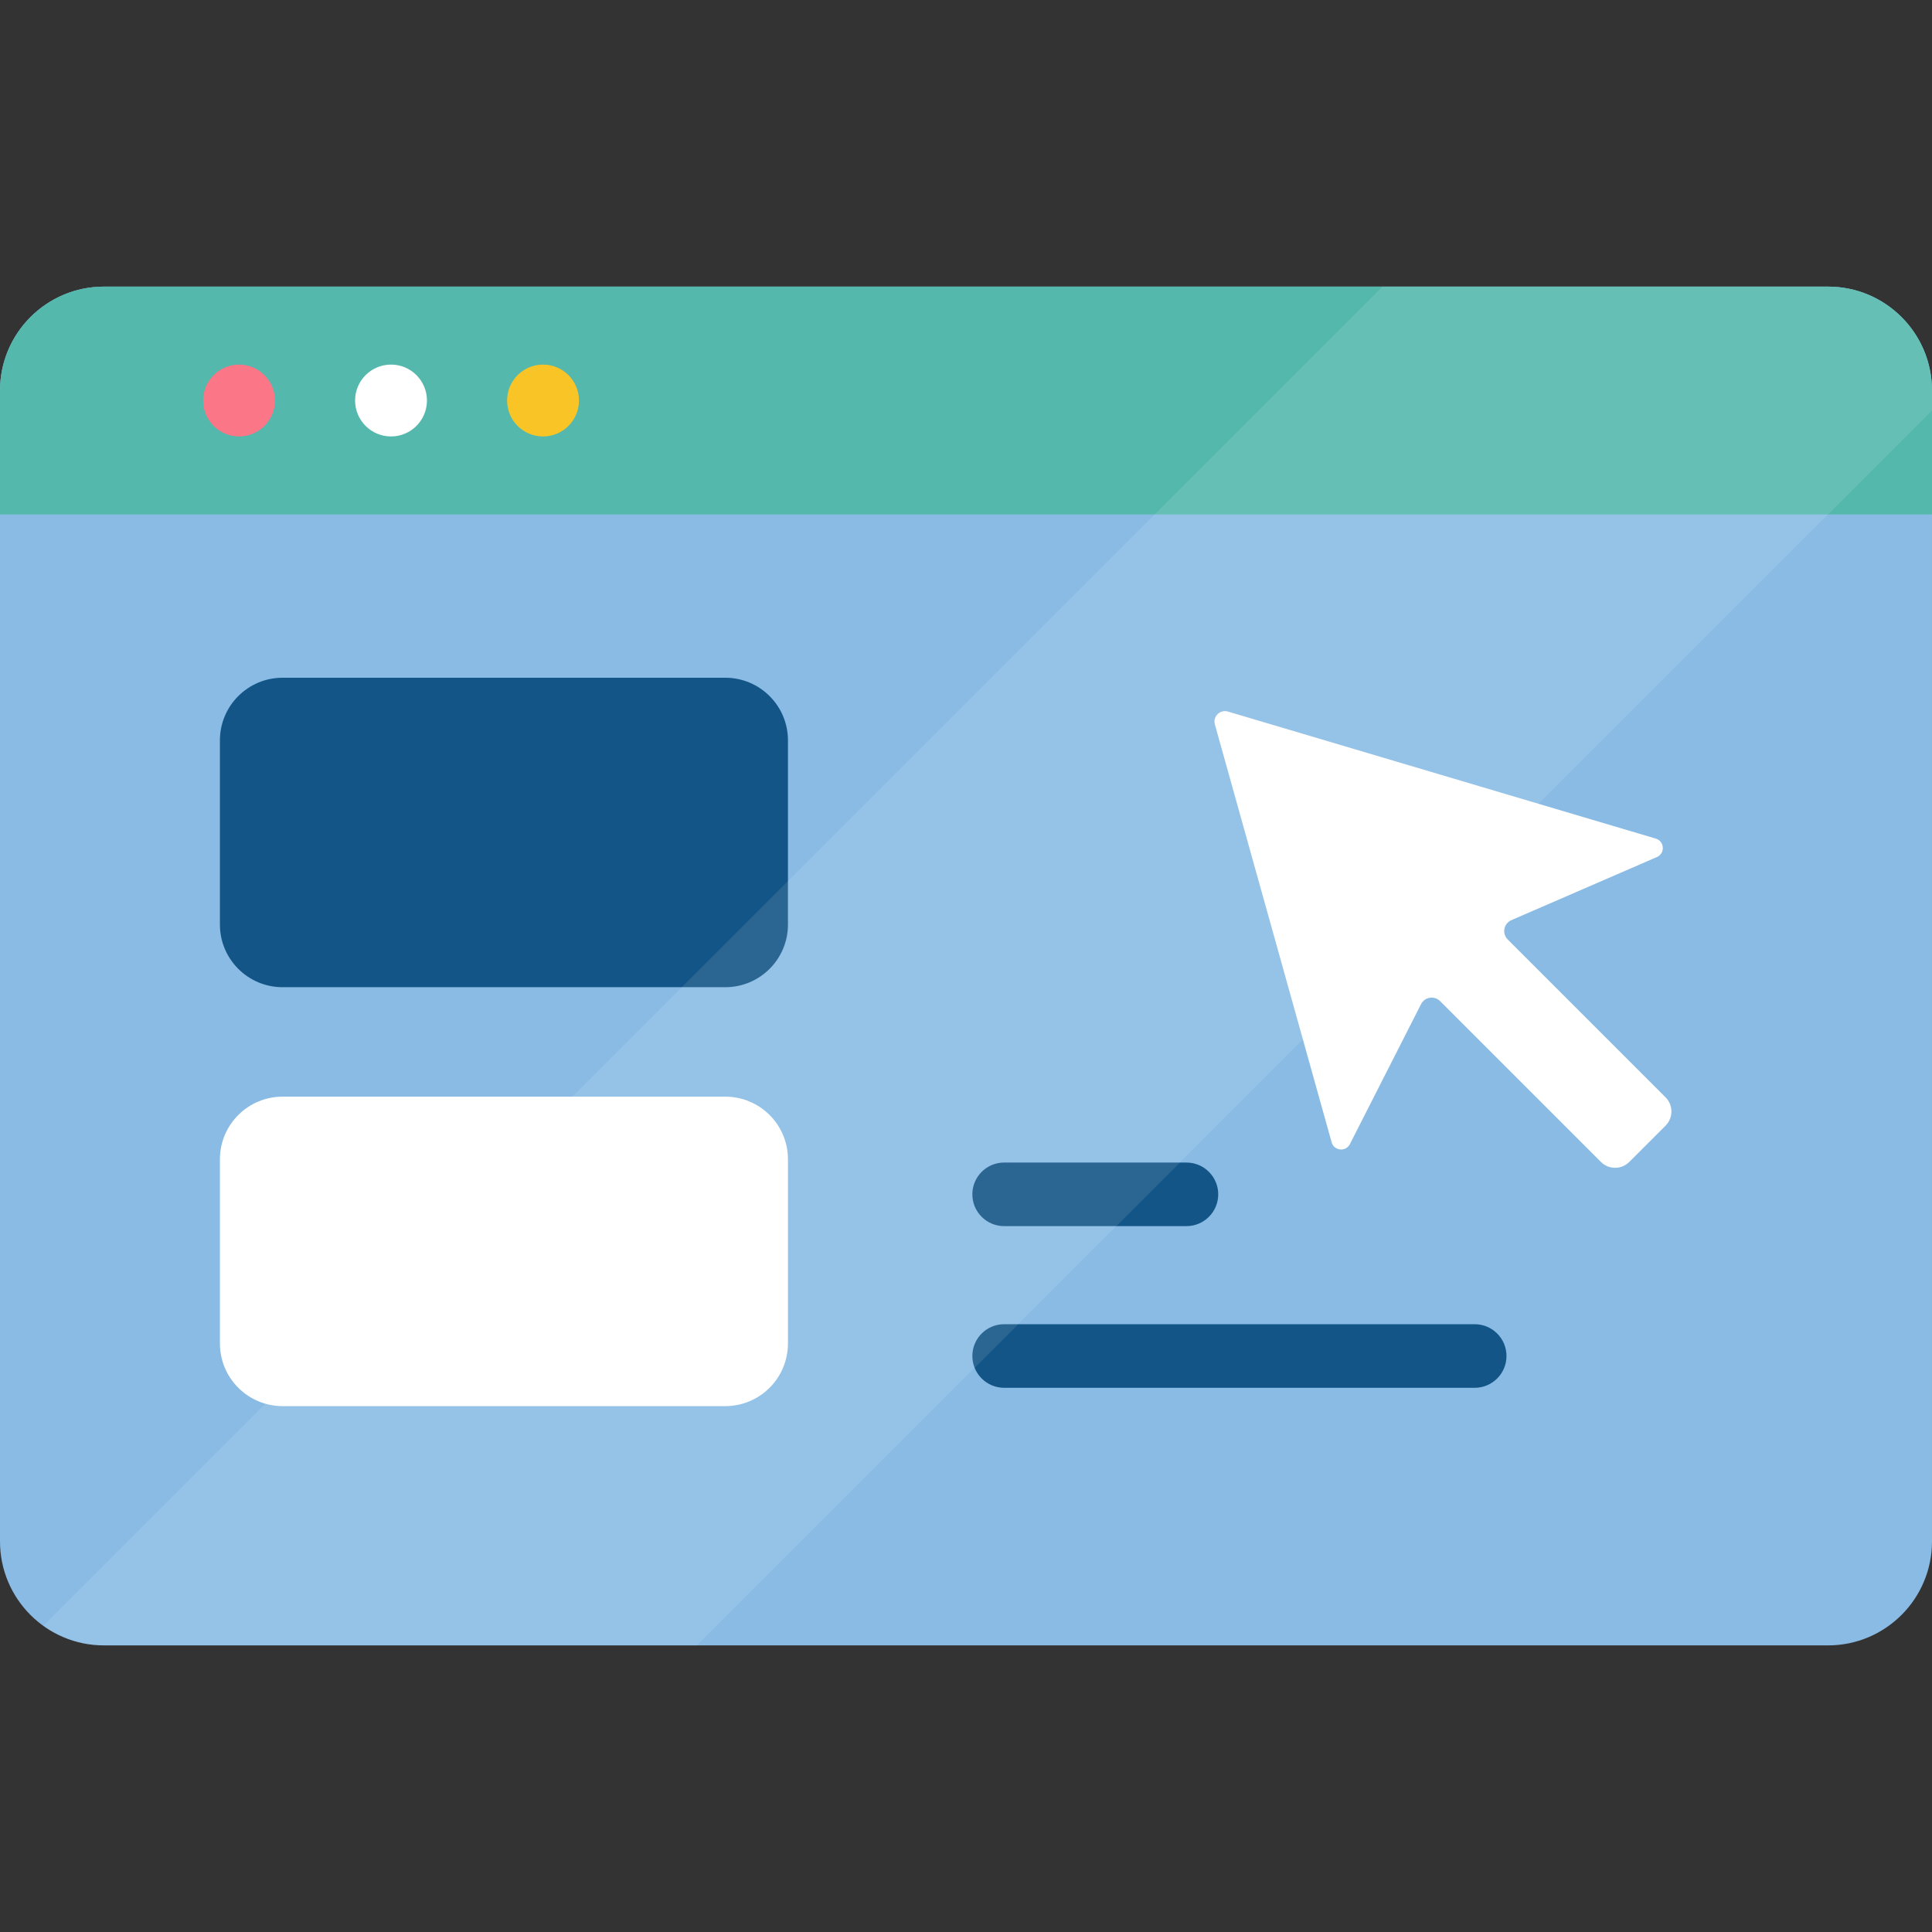
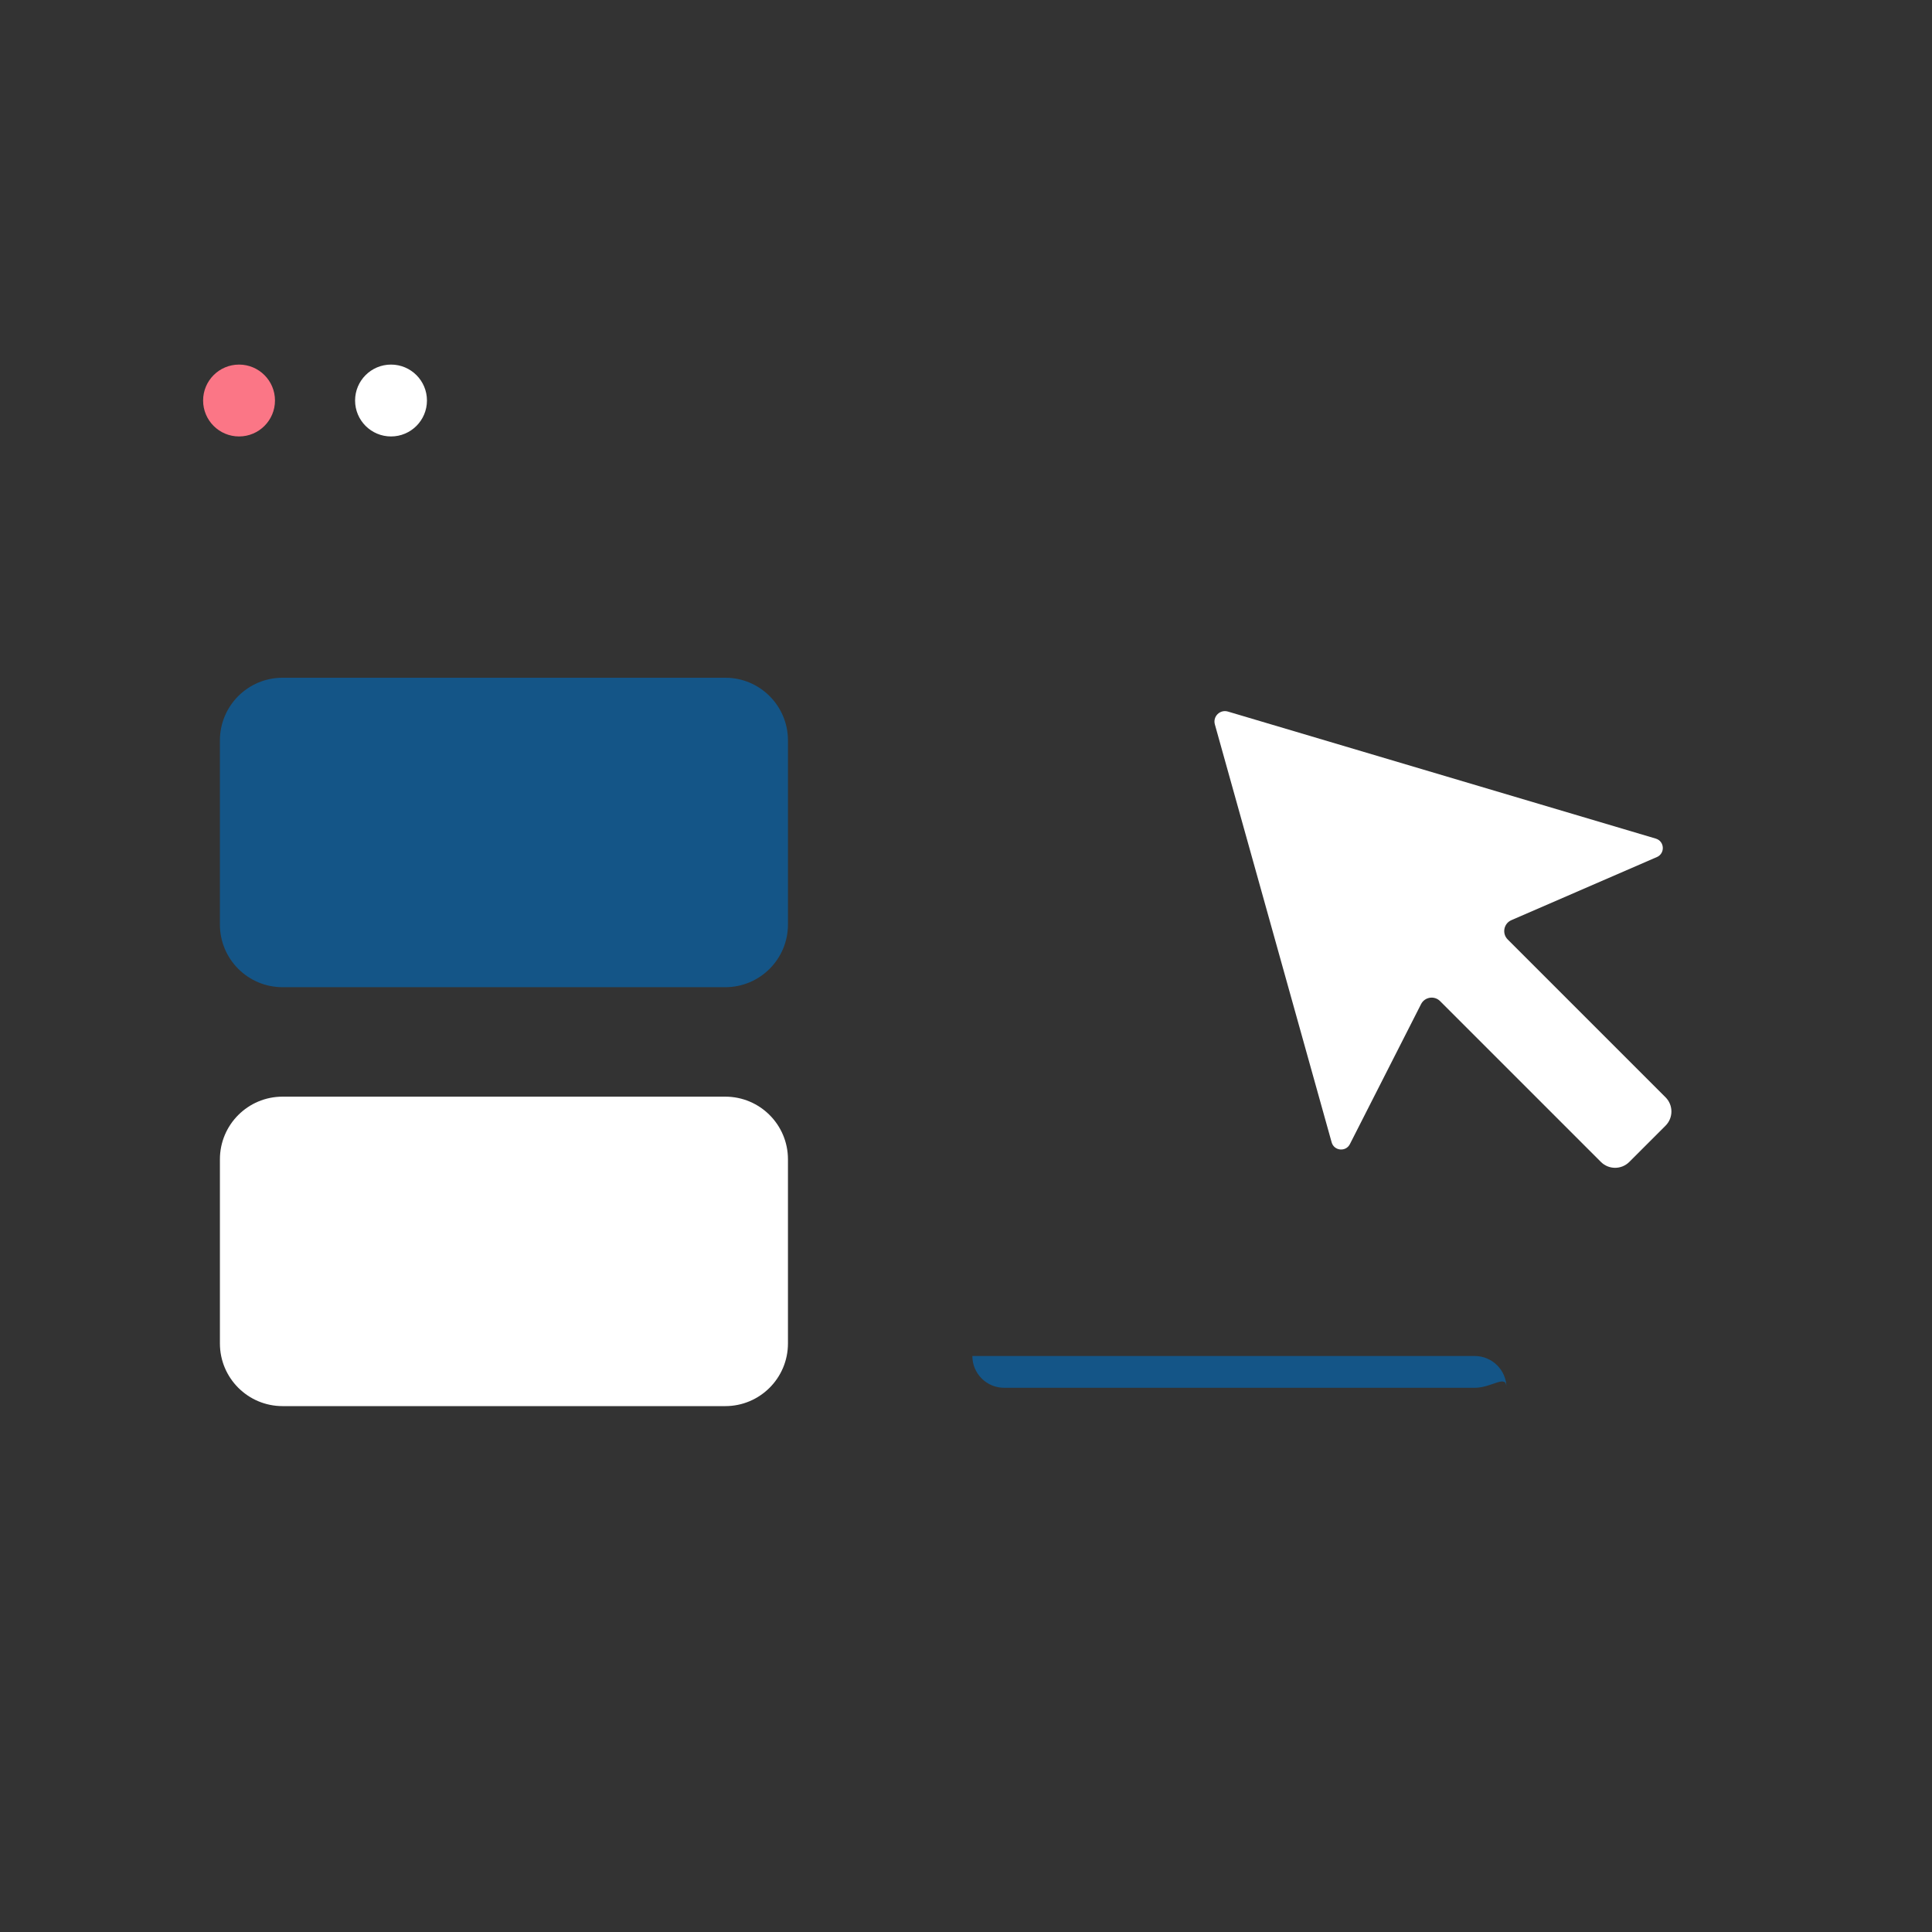
<svg xmlns="http://www.w3.org/2000/svg" version="1.1" id="Layer_1" x="0px" y="0px" viewBox="0 0 512 512" style="enable-background:new 0 0 512 512;" xml:space="preserve">
  <rect x="0" y="0" width="512" height="512" fill="#333333" stroke="none" />
-   <path style="fill:#89BBE4;" d="M484.443,75.955H27.557C12.338,75.955,0,88.292,0,103.512v304.977  c0,15.22,12.338,27.557,27.557,27.557h456.885c15.22,0,27.557-12.339,27.557-27.557V103.512  C512,88.292,499.663,75.955,484.443,75.955z" />
-   <path style="fill:#54B8AC;" d="M484.443,75.954H27.557C12.338,75.954,0,88.292,0,103.512v32.817h512v-32.817  C512,88.292,499.663,75.954,484.443,75.954z" />
  <path style="fill:#145587;" d="M192.209,261.618H74.886c-9.173,0-16.607-7.436-16.607-16.608v-48.795  c0-9.173,7.436-16.607,16.607-16.607h117.323c9.173,0,16.607,7.436,16.607,16.607v48.795  C208.816,254.182,201.381,261.618,192.209,261.618z" />
  <g>
    <path style="fill:#FFFFFF;" d="M192.209,372.635H74.886c-9.173,0-16.607-7.436-16.607-16.607v-48.795   c0-9.173,7.436-16.607,16.607-16.607h117.323c9.173,0,16.607,7.436,16.607,16.607v48.795   C208.816,365.2,201.381,372.635,192.209,372.635z" />
    <path style="fill:#FFFFFF;" d="M441.385,290.797l-41.823-41.822c-1.574-1.574-1.067-4.239,0.975-5.124l38.558-16.723   c2.231-0.968,2.037-4.196-0.295-4.888L325.413,188.57c-2.092-0.621-4.05,1.304-3.461,3.406l30.948,110.751   c0.639,2.287,3.756,2.596,4.833,0.48l18.862-37.101c0.972-1.912,3.528-2.318,5.043-0.801l42.621,42.62   c2.076,2.076,5.443,2.076,7.519,0l9.606-9.606C443.462,296.241,443.462,292.875,441.385,290.797z" />
  </g>
  <g>
-     <path style="fill:#145587;" d="M390.81,367.781H266.111c-4.653,0-8.426-3.771-8.426-8.426c0-4.654,3.772-8.426,8.426-8.426H390.81   c4.653,0,8.426,3.771,8.426,8.426C399.236,364.009,395.463,367.781,390.81,367.781z" />
-     <path style="fill:#145587;" d="M314.418,324.937h-48.307c-4.653,0-8.426-3.771-8.426-8.426s3.772-8.426,8.426-8.426h48.307   c4.653,0,8.426,3.771,8.426,8.426C322.843,321.166,319.071,324.937,314.418,324.937z" />
+     <path style="fill:#145587;" d="M390.81,367.781H266.111c-4.653,0-8.426-3.771-8.426-8.426H390.81   c4.653,0,8.426,3.771,8.426,8.426C399.236,364.009,395.463,367.781,390.81,367.781z" />
  </g>
  <circle style="fill:#FB7686;" cx="63.35" cy="106.141" r="9.523" />
  <circle style="fill:#FFFFFF;" cx="103.624" cy="106.141" r="9.523" />
-   <circle style="fill:#F9C526;" cx="143.91" cy="106.141" r="9.523" />
-   <path style="opacity:0.1;fill:#FFFFFF;enable-background:new    ;" d="M484.443,75.955H366.347L11.455,430.846  c4.531,3.269,10.089,5.2,16.103,5.2h157.177L512,108.782v-5.27C512,88.292,499.663,75.955,484.443,75.955z" />
  <g>
</g>
  <g>
</g>
  <g>
</g>
  <g>
</g>
  <g>
</g>
  <g>
</g>
  <g>
</g>
  <g>
</g>
  <g>
</g>
  <g>
</g>
  <g>
</g>
  <g>
</g>
  <g>
</g>
  <g>
</g>
  <g>
</g>
</svg>